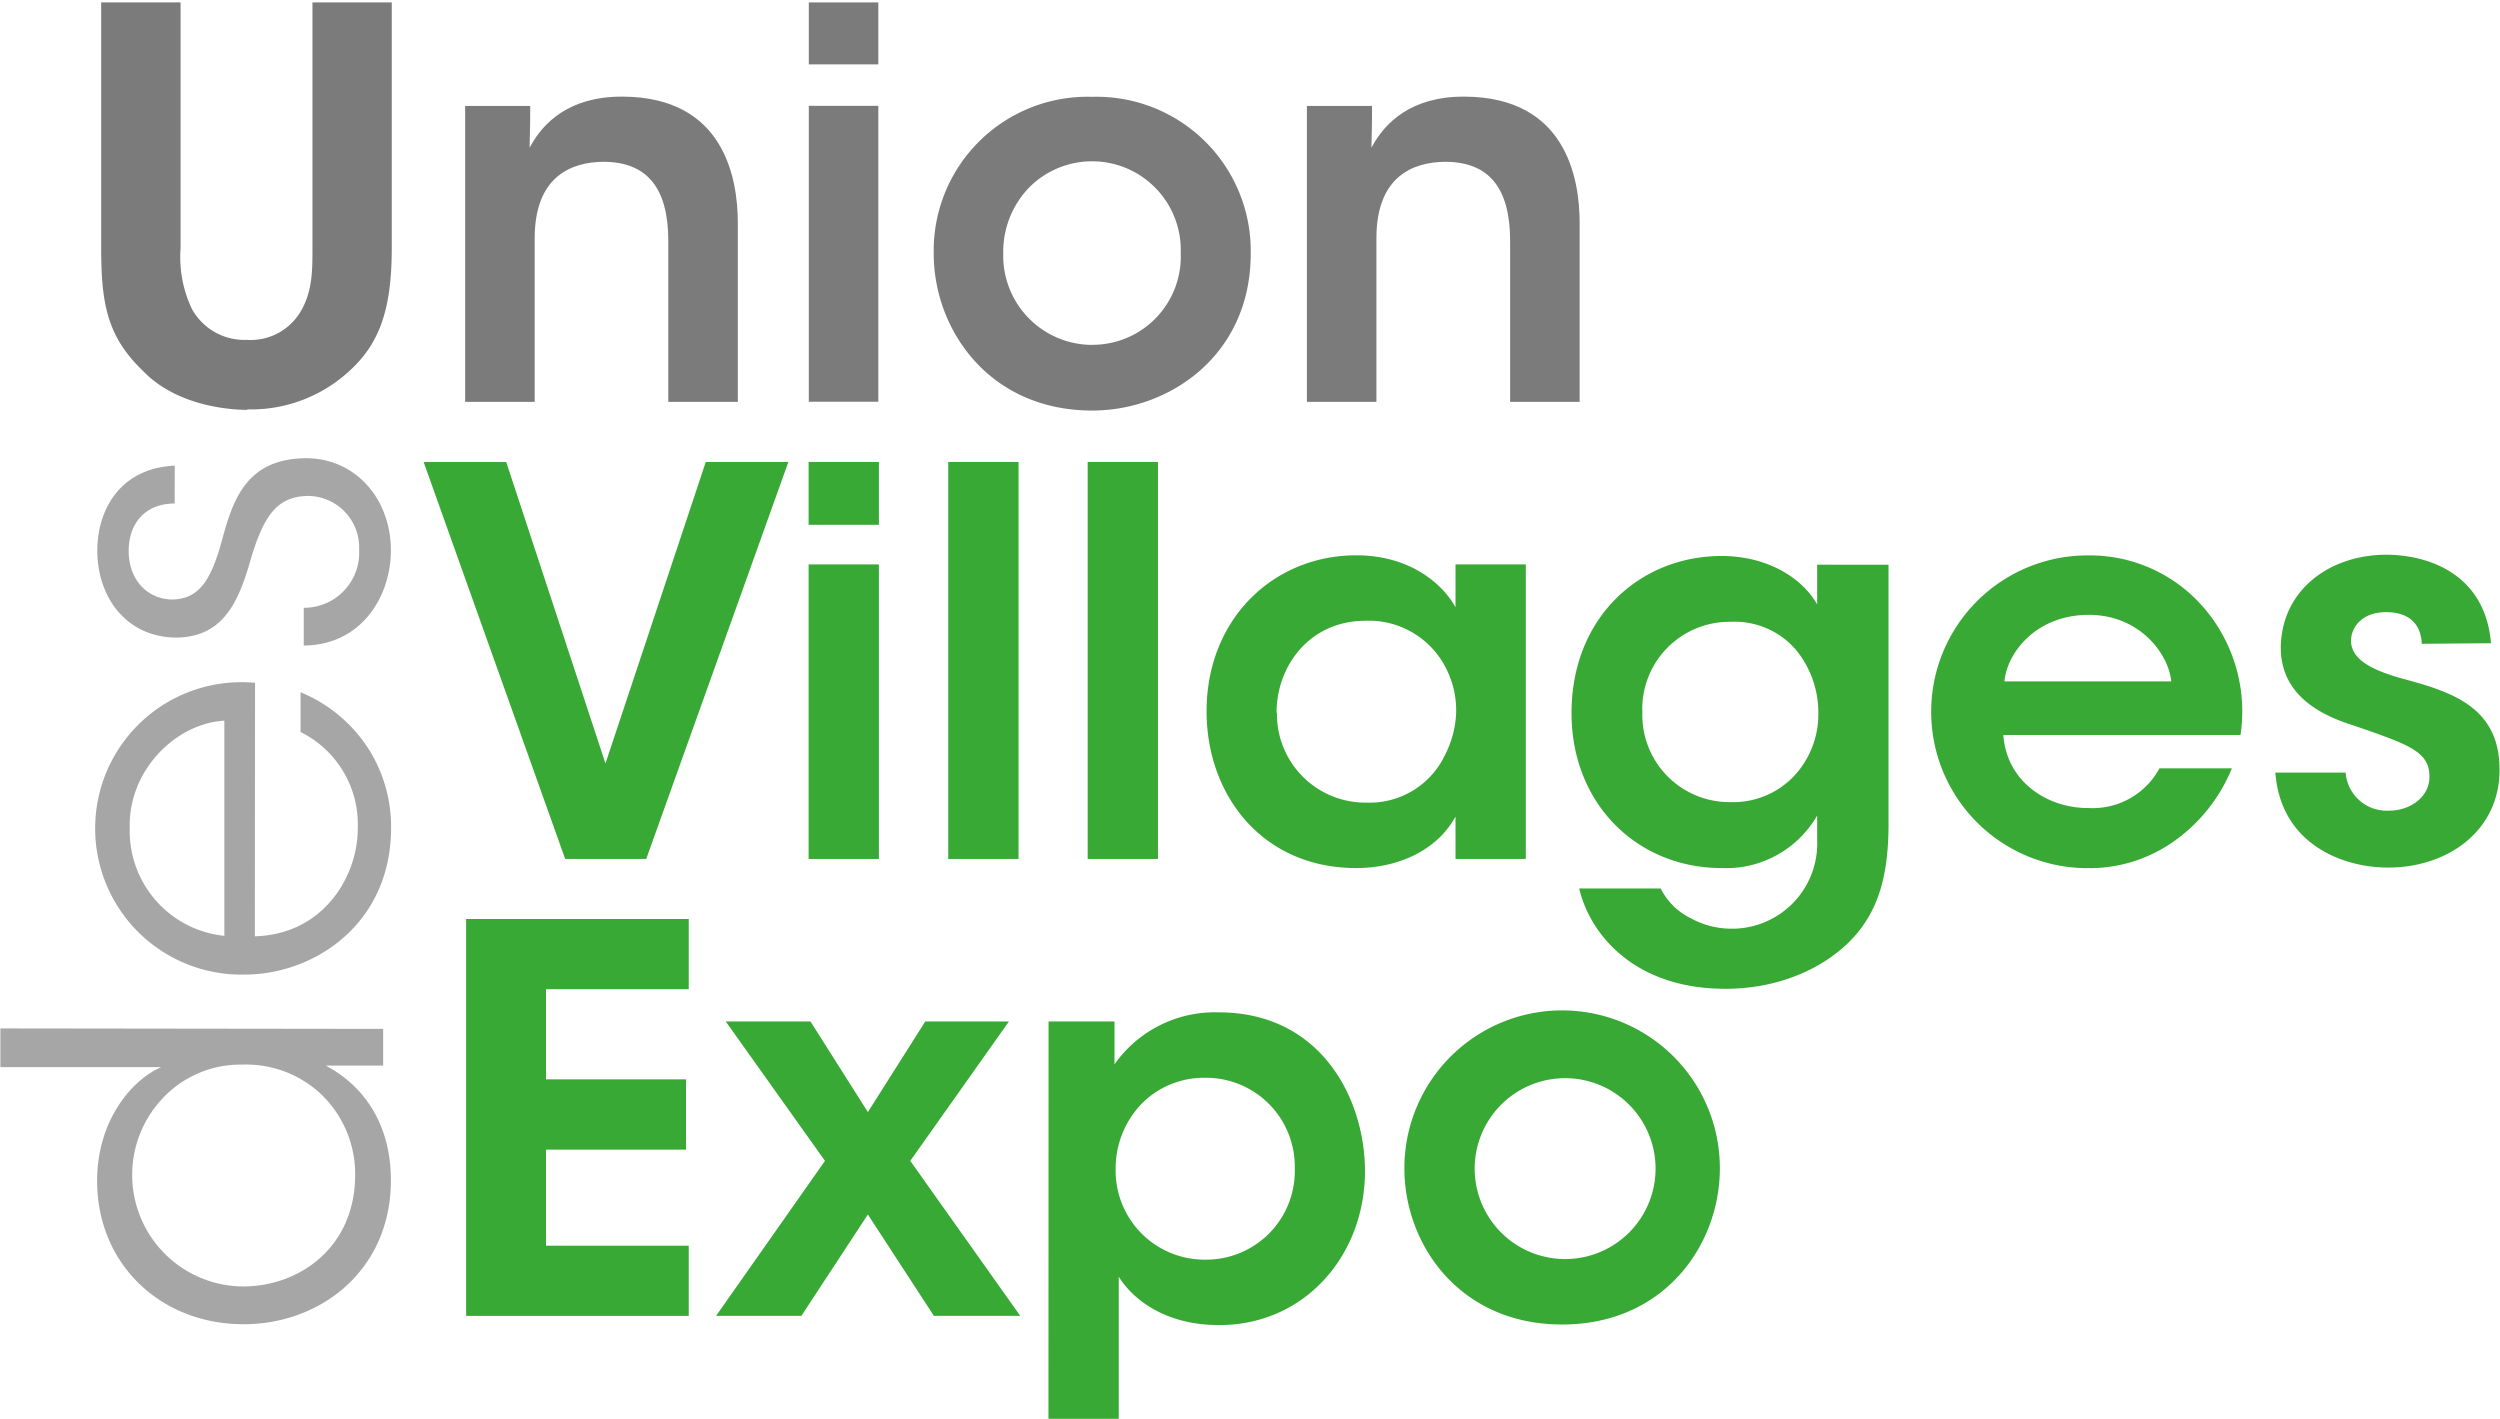
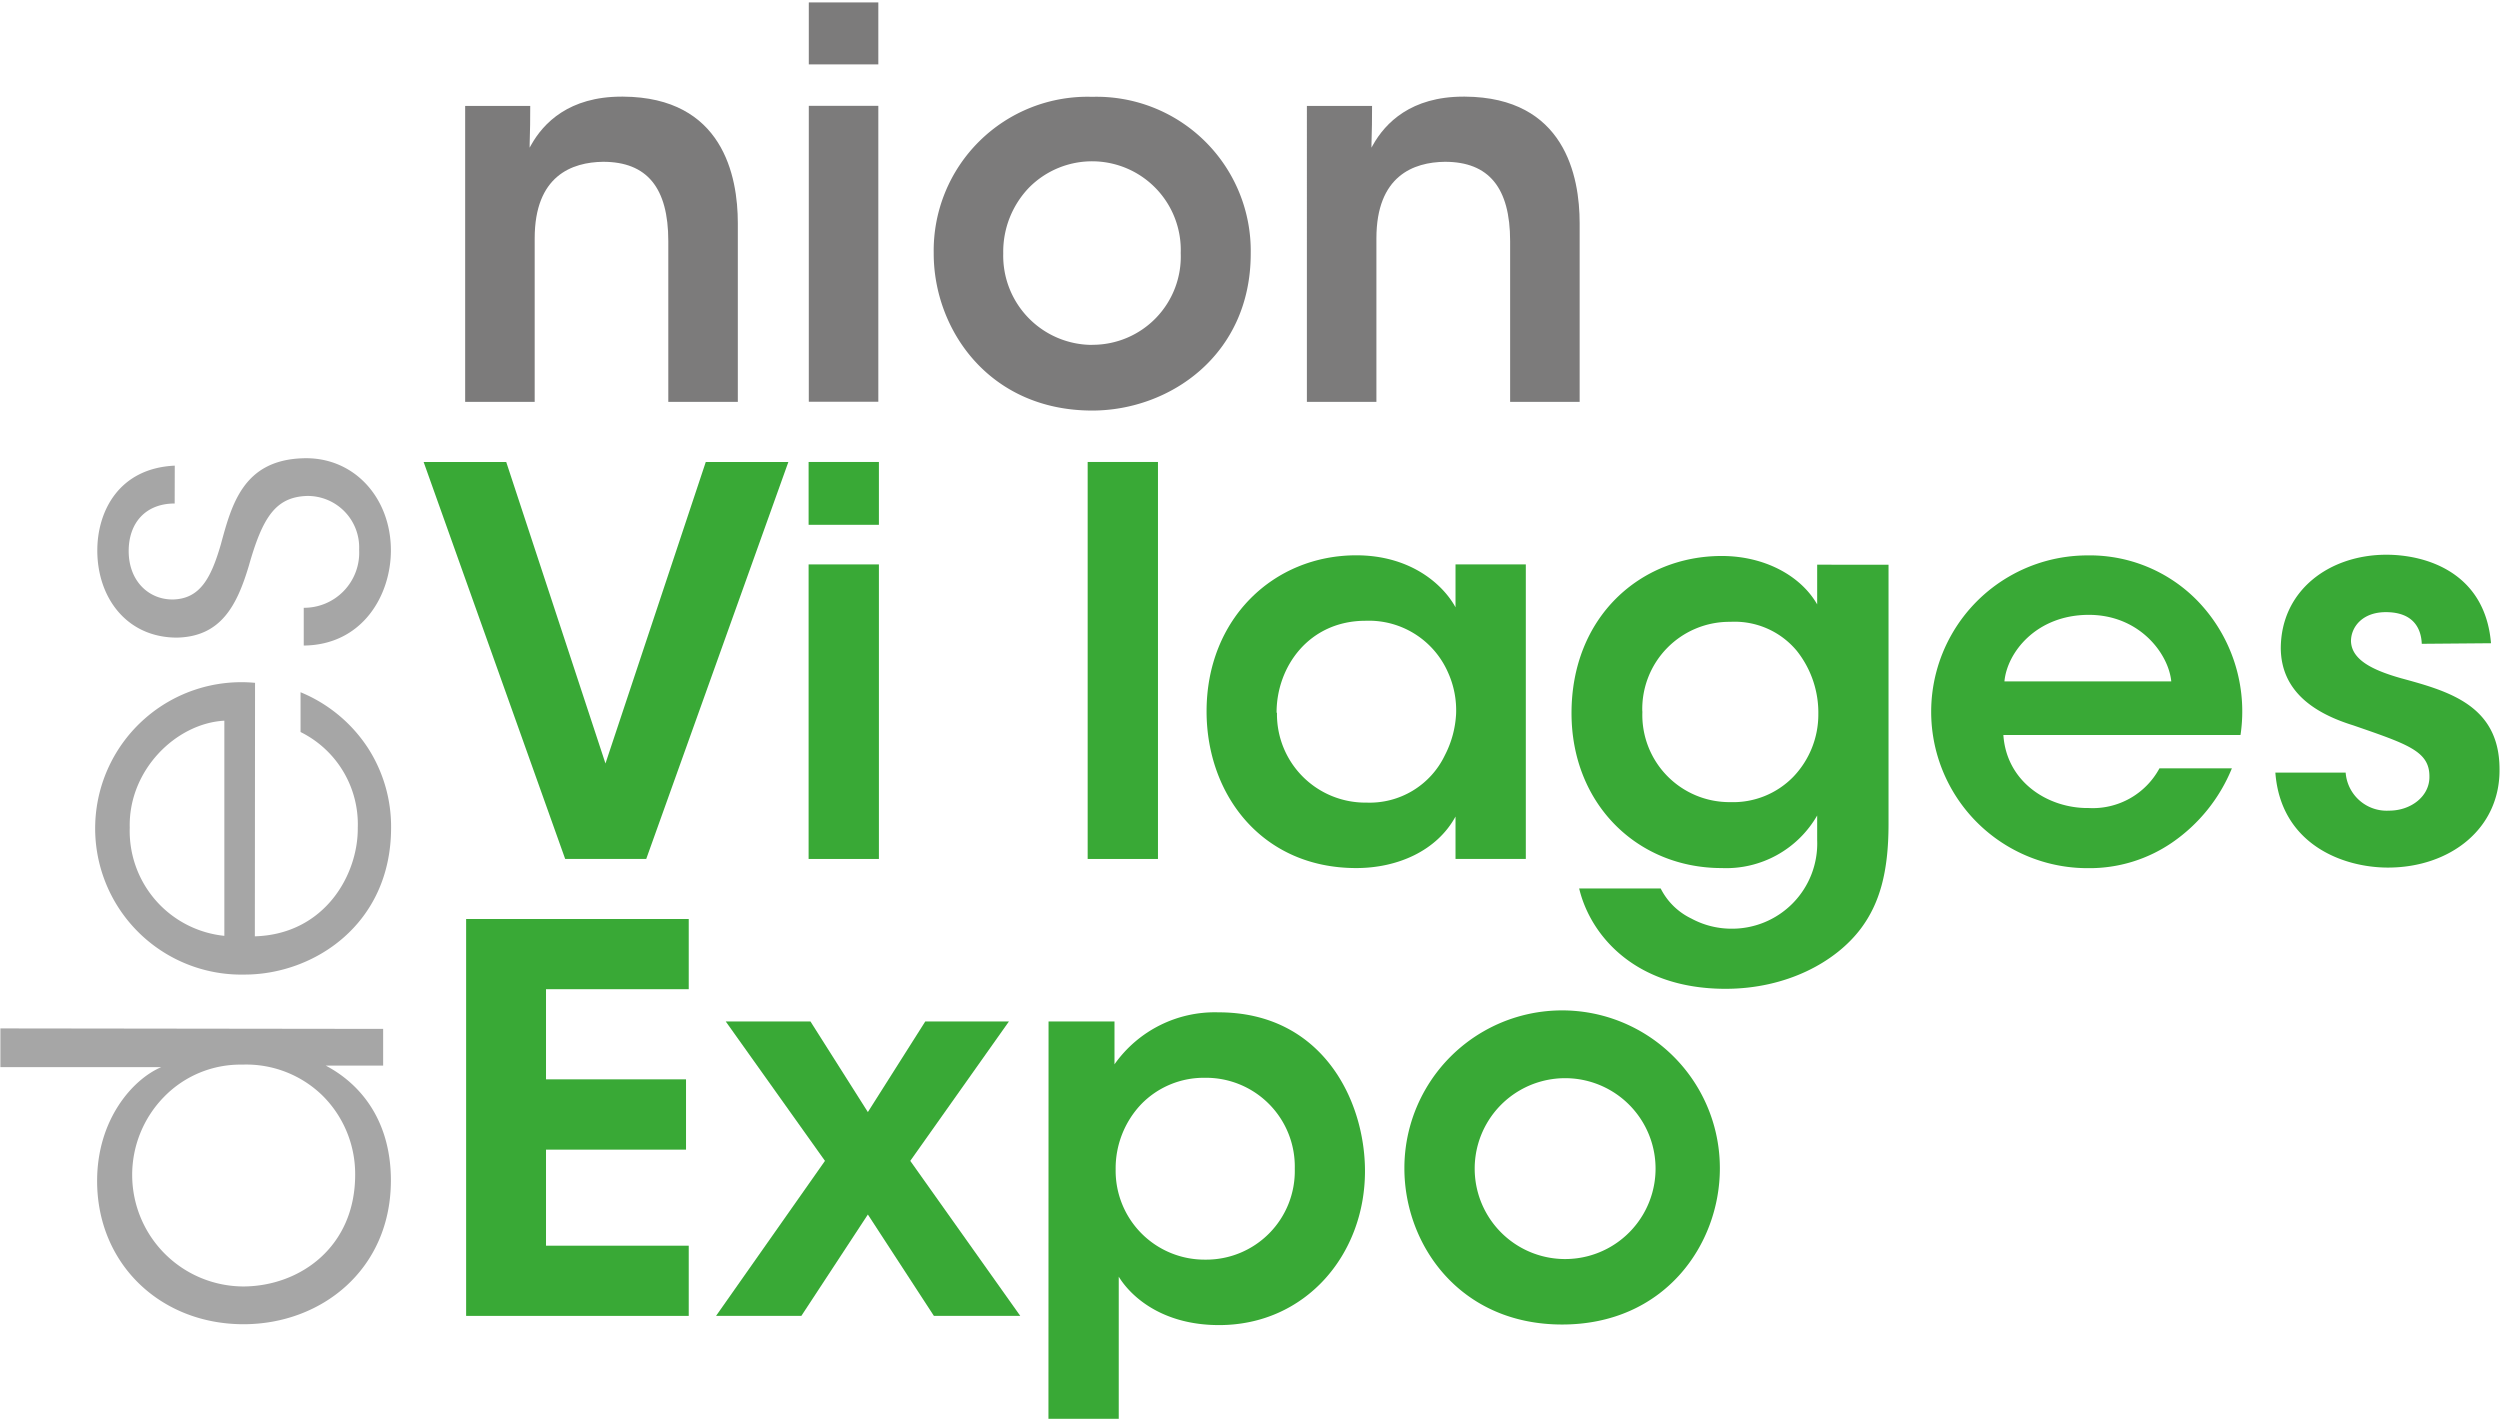
<svg xmlns="http://www.w3.org/2000/svg" id="logo-union-villages-expo" data-name="logo-union-villages-expo" width="259" height="147" viewBox="0 0 258.11 146.54">
  <title>logo-union-villages-expo</title>
  <polygon points="43.71 47.71 52.24 47.71 62.49 78.85 72.85 47.71 81.38 47.71 66.7 88.71 58.33 88.71 43.71 47.71" style="fill:#39a936" />
  <path d="M83.47,47.71h7.26V54.2H83.47Zm0,10.58h7.26V88.71H83.47Z" style="fill:#39a936" />
-   <rect x="97.89" y="47.71" width="7.26" height="41" style="fill:#39a936" />
  <rect x="112.29" y="47.71" width="7.26" height="41" style="fill:#39a936" />
  <path d="M157.54,88.71h-7.26V84.33c-1.94,3.55-6,5.32-10.25,5.32-9.75,0-15.46-7.59-15.46-16.18,0-9.58,6.93-16.12,15.46-16.12,5.54,0,8.92,2.94,10.25,5.37V58.29h7.26ZM131.84,73.64a9.13,9.13,0,0,0,9.25,9.25A8.61,8.61,0,0,0,149.18,78a10.42,10.42,0,0,0,1.16-4.27,9.47,9.47,0,0,0-.83-4.27A8.92,8.92,0,0,0,141,64.11c-5.87,0-9.2,4.76-9.2,9.47Z" style="fill:#39a936" />
  <path d="M195,85.11c0,5-.94,8.2-2.83,10.75-2.6,3.49-7.7,6.26-14,6.26-9.47,0-14-5.65-15.12-10.36h8.42a6.86,6.86,0,0,0,3.16,3.1,8.69,8.69,0,0,0,4,1.05,8.8,8.8,0,0,0,9-9.14V84.22a10.84,10.84,0,0,1-9.86,5.43c-8.75,0-15.51-6.65-15.51-16,0-9.92,7.09-16.23,15.51-16.23,4.38,0,8.14,2,9.86,5v-4.1H195ZM169.58,73.48a9,9,0,0,0,9.09,9.36,8.67,8.67,0,0,0,6.48-2.6,9.3,9.3,0,0,0,2.6-6.48,10.26,10.26,0,0,0-2.22-6.54,8.35,8.35,0,0,0-6.87-3,9,9,0,0,0-9.09,9.25Z" style="fill:#39a936" />
  <path d="M206.86,75.91c.33,4.88,4.65,7.59,8.81,7.54a7.83,7.83,0,0,0,7.31-4.1h7.48A17.16,17.16,0,0,1,224.31,87a15.07,15.07,0,0,1-8.7,2.66,16.15,16.15,0,0,1-.11-32.3A15.53,15.53,0,0,1,226.86,62a16.42,16.42,0,0,1,4.49,13.91Zm17.34-5.54c-.28-2.88-3.32-6.93-8.64-6.87s-8.31,3.88-8.59,6.87Z" style="fill:#39a936" />
  <path d="M250.07,66.49c-.06-1.61-.89-3.27-3.71-3.27-2.44,0-3.6,1.55-3.6,3,.06,1.94,2.27,3,5.15,3.82,4.88,1.33,10.14,2.77,10.19,9.31.11,6.26-5.15,10.25-11.52,10.25-4.71,0-11.08-2.44-11.63-9.81h7.26a4.25,4.25,0,0,0,4.49,3.93c2.27,0,4.21-1.5,4.16-3.55,0-2.6-2.27-3.32-7.87-5.26-4.1-1.27-7.42-3.55-7.48-7.92,0-6,5-9.7,10.91-9.7,4.1,0,10.19,1.83,10.8,9.14Z" style="fill:#39a936" />
  <polygon points="48.1 94.91 71.09 94.91 71.09 102.16 56.35 102.16 56.35 111.47 70.81 111.47 70.81 118.73 56.35 118.73 56.35 128.65 71.09 128.65 71.09 135.9 48.1 135.9 48.1 94.91" style="fill:#39a936" />
  <polygon points="85.16 119.89 74.91 105.49 83.66 105.49 89.59 114.85 95.52 105.49 104.16 105.49 93.97 119.89 105.33 135.9 96.41 135.9 89.59 125.43 82.72 135.9 73.91 135.9 85.16 119.89" style="fill:#39a936" />
  <path d="M108.25,105.49h6.81v4.43a12.68,12.68,0,0,1,10.75-5.37c10.64,0,15.12,9,15.12,16.4,0,8.64-6.15,15.9-15.07,15.9-5.93,0-9.14-3-10.36-5v14.68h-7.26Zm25.43,15.18a9.17,9.17,0,0,0-9.31-9.36,9,9,0,0,0-6.59,2.77,9.62,9.62,0,0,0-2.6,6.7,9.18,9.18,0,0,0,9.25,9.31,9.15,9.15,0,0,0,9.25-9.36Z" style="fill:#39a936" />
  <path d="M145,120.61a16.29,16.29,0,0,1,32.58.06c0,7.87-5.71,16.12-16.29,16.12S145,128.54,145,120.67Zm7.26.11a9.34,9.34,0,1,0,0-.06Z" style="fill:#39a936" />
  <path d="M39.53,106.26v3.79H33.6c3.79,2,6.73,5.87,6.73,11.86,0,9.19-7.16,14.85-15.22,14.85-8.55,0-15.12-6.2-15.12-14.8,0-6.3,3.63-10.47,6.62-11.75H0v-4Zm-14.37,26.6c5.77-.05,11.48-4.06,11.48-11.54a11.41,11.41,0,0,0-3.37-8.17,11.27,11.27,0,0,0-8.28-3.2,11,11,0,0,0-8.07,3.31,11.52,11.52,0,0,0,8.17,19.6Z" style="fill:#a6a6a6" />
  <path d="M26.28,96.7c7.21-.21,10.68-6.36,10.63-11.22A10.63,10.63,0,0,0,31,75.6V71.49a15.23,15.23,0,0,1,7,5.82,15,15,0,0,1,2.35,8.17c0,10-8,15.17-15.12,15.17a15.1,15.1,0,1,1,1.07-30.13ZM23.13,74.43c-5,.27-9.93,5.13-9.77,11.06a10.88,10.88,0,0,0,9.77,11.16Z" style="fill:#a6a6a6" />
  <path d="M18,52c-3,0-4.75,2-4.75,4.91,0,3.15,2.14,5.07,4.65,5,2.72-.11,3.85-2.19,4.86-5.66,1.12-4.11,2.3-8.71,8.44-8.92,5.29-.21,9.13,4.06,9.13,9.51,0,4.65-2.94,9.77-9,9.83v-3.9a5.69,5.69,0,0,0,5.72-6,5.32,5.32,0,0,0-5.39-5.55c-3.26.11-4.59,2.24-6,7.21-1.23,4.11-2.88,7.32-7.42,7.42-5.18,0-8.23-4.11-8.23-9,0-4,2.19-8.49,8-8.76Z" style="fill:#a6a6a6" />
-   <path d="M25.5,42.28a15,15,0,0,0,10.58-4c3.12-2.85,4.34-6.41,4.34-12.7V.25H32.23V25.63c0,2.28,0,4.44-1.18,6.47a6,6,0,0,1-5.6,3,6.2,6.2,0,0,1-5.66-3.17,12.47,12.47,0,0,1-1.18-6.3V.25H10.41V25.63c0,5.8.65,9.17,4.34,12.7,3.54,3.67,9.12,4,10.75,4" style="fill:#7c7b7b" />
  <path d="M62.25,16.71c4.53,0,6.73,2.68,6.73,8.19V41.5h7.18V23.05c0-4.86-1.54-13-11.84-13.07h-.17c-5.41,0-8.06,2.71-9.34,5l-.15.27v-.31c.05-1.43.06-2.68.06-4H48V41.5h7.18V24.62c0-6.47,3.84-7.87,7.07-7.91" style="fill:#7c7b7b" />
  <rect x="83.49" y="0.25" width="7.18" height="6.4" style="fill:#7c7b7b" />
  <rect x="83.49" y="10.93" width="7.18" height="30.56" style="fill:#7c7b7b" />
  <path d="M112.77,10A15.89,15.89,0,0,0,96.39,26.13v.06c0,7.86,5.74,16.21,16.37,16.21,7.94,0,16.37-5.68,16.37-16.21A15.92,15.92,0,0,0,112.77,10m0,25.62a9.21,9.21,0,0,1-9.2-9.42v-.06a9.56,9.56,0,0,1,2.69-6.79,9.16,9.16,0,0,1,15.64,6.79,9.11,9.11,0,0,1-9.14,9.47" style="fill:#7c7b7b" />
  <path d="M149.19,16.71c4.53,0,6.73,2.68,6.73,8.19V41.5h7.18V23.05c0-4.86-1.54-13-11.84-13.07h-.17c-5.4,0-8.06,2.71-9.34,5l-.15.27v-.31c.05-1.43.06-2.68.06-4h-6.73V41.5h7.18V24.62c0-6.47,3.84-7.87,7.07-7.91" style="fill:#7c7b7b" />
</svg>